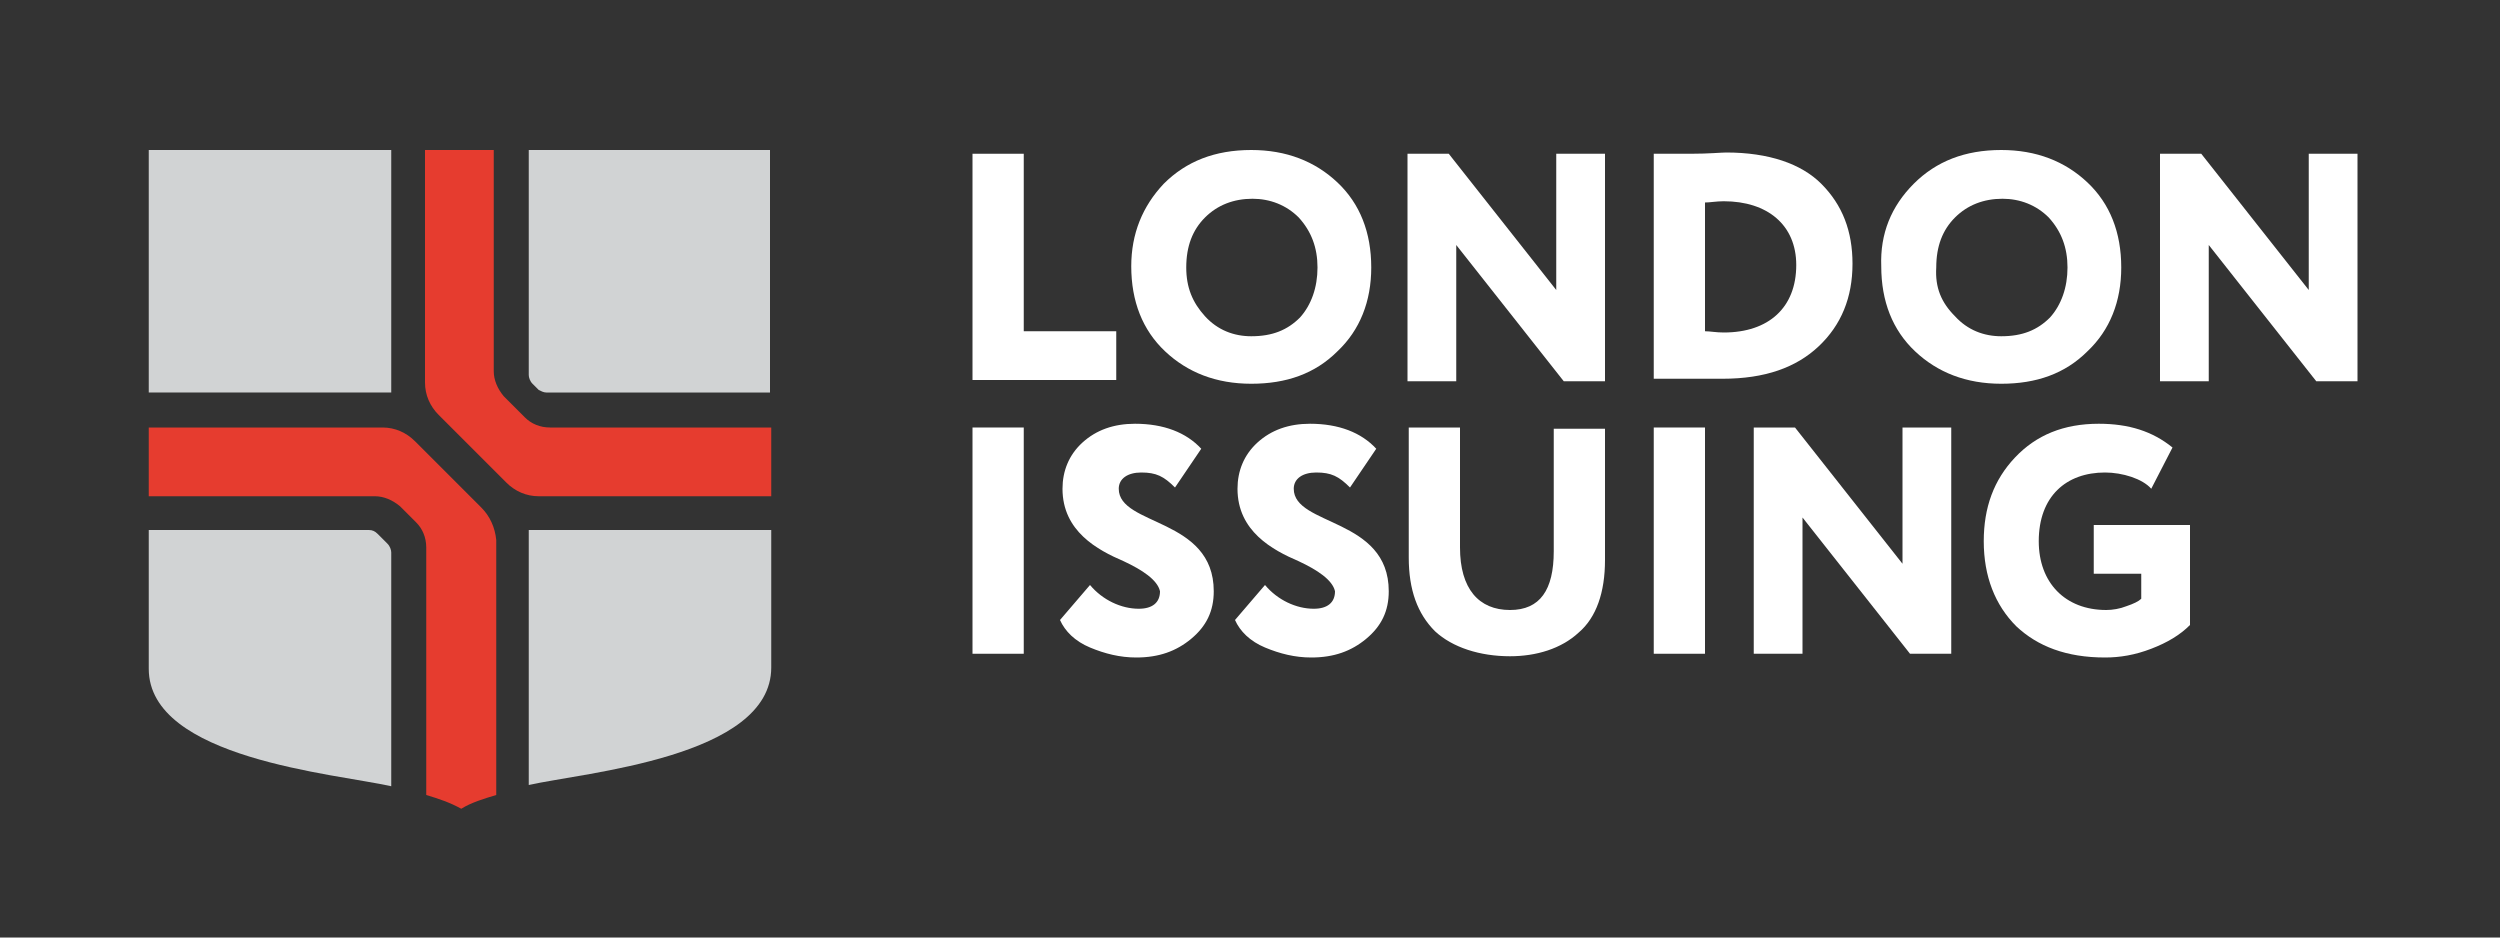
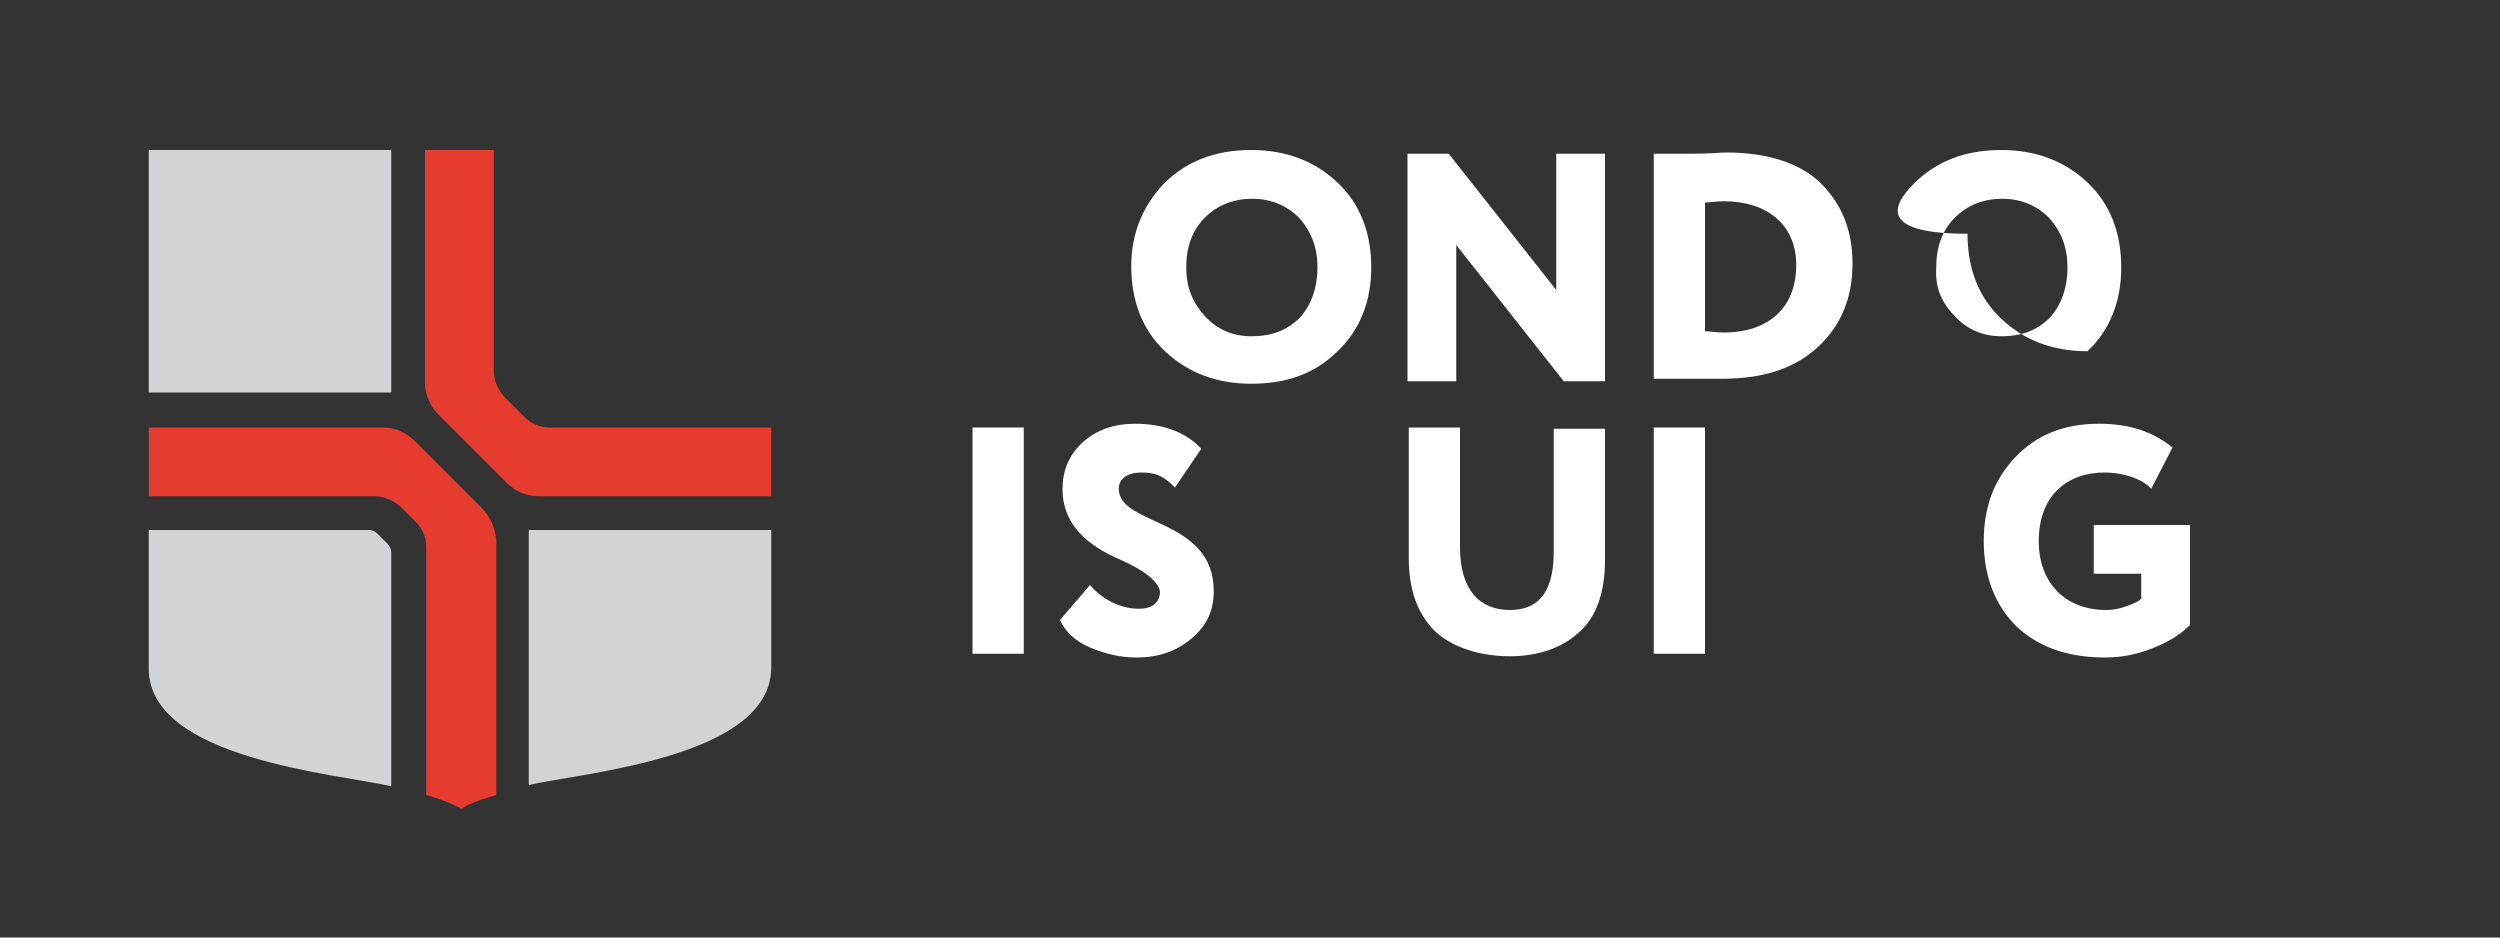
<svg xmlns="http://www.w3.org/2000/svg" version="1.1" id="Layer_1" x="0px" y="0px" viewBox="0 0 200 75" style="enable-background:new 0 0 200 75;" xml:space="preserve">
  <rect x="0" y="0" width="200" height="75" fill="#333333" stroke="none" />
  <style type="text/css">
	.st0{fill:#FFFFFF;}
	.st1{fill:#041E41;}
	.st2{fill:#F38B00;}
	.st3{fill:none;}
	.st4{fill:none;stroke:#FFFFFF;stroke-miterlimit:10;}
	.st5{fill:none;stroke:#FFFFFF;stroke-miterlimit:10;stroke-dasharray:4.046,4.046;}
	.st6{fill:none;stroke:#FFFFFF;stroke-miterlimit:10;stroke-dasharray:4.045,4.045;}
	.st7{fill:none;stroke:#FFFFFF;stroke-miterlimit:10;stroke-dasharray:4.037,4.037;}
	.st8{fill:none;stroke:#FFFFFF;stroke-miterlimit:10;stroke-dasharray:4.057,4.057;}
	.st9{fill:none;stroke:#FFFFFF;stroke-miterlimit:10;stroke-dasharray:3.993,3.993;}
	.st10{fill:none;stroke:#FFFFFF;stroke-miterlimit:10;stroke-dasharray:3.972,3.972;}
	.st11{fill:none;stroke:#FFFFFF;stroke-miterlimit:10;stroke-dasharray:4.113,4.113;}
	.st12{fill:none;stroke:#FFFFFF;stroke-miterlimit:10;stroke-dasharray:4.008,4.008;}
	.st13{fill:#3E8EDE;}
	.st14{fill:none;stroke:#FFFFFF;stroke-miterlimit:10;stroke-dasharray:4.176,4.176;}
	.st15{fill:#D60057;}
	.st16{fill:none;stroke:#FFFFFF;stroke-miterlimit:10;stroke-dasharray:4.002,4.002;}
	.st17{fill:#93397F;}
	.st18{fill:#009877;}
	.st19{fill:none;stroke:#CACFD0;stroke-miterlimit:10;}
	.st20{fill:#D1D3D4;}
	.st21{fill:#E63C2F;}
	.st22{fill:#FFFFFF;stroke:#FFFFFF;stroke-width:0.5;stroke-miterlimit:10;}
	.st23{clip-path:url(#SVGID_2_);fill:none;stroke:#FFFFFF;stroke-width:2;stroke-miterlimit:10;}
	.st24{fill:none;stroke:#FFFFFF;stroke-width:2;stroke-miterlimit:10;}
	.st25{clip-path:url(#SVGID_4_);fill:none;stroke:#FFFFFF;stroke-width:2;stroke-miterlimit:10;}
	.st26{clip-path:url(#SVGID_6_);fill:none;stroke:#FFFFFF;stroke-width:2;stroke-miterlimit:10;}
	.st27{clip-path:url(#SVGID_8_);fill:none;stroke:#FFFFFF;stroke-width:2;stroke-miterlimit:10;}
	.st28{clip-path:url(#SVGID_10_);fill:none;stroke:#FFFFFF;stroke-width:2;stroke-miterlimit:10;}
	.st29{clip-path:url(#SVGID_12_);fill:none;stroke:#FFFFFF;stroke-width:2;stroke-miterlimit:10;}
	.st30{clip-path:url(#SVGID_14_);fill:none;stroke:#FFFFFF;stroke-width:2;stroke-miterlimit:10;}
	.st31{clip-path:url(#SVGID_16_);fill:none;stroke:#FFFFFF;stroke-width:2;stroke-miterlimit:10;}
	.st32{clip-path:url(#SVGID_24_);fill:none;stroke:#FFFFFF;stroke-width:2;stroke-miterlimit:10;}
	.st33{clip-path:url(#SVGID_26_);fill:none;stroke:#FFFFFF;stroke-width:2;stroke-miterlimit:10;}
	.st34{clip-path:url(#SVGID_28_);fill:none;stroke:#FFFFFF;stroke-width:2;stroke-miterlimit:10;}
	.st35{clip-path:url(#SVGID_30_);fill:none;stroke:#FFFFFF;stroke-width:2;stroke-miterlimit:10;}
	.st36{clip-path:url(#SVGID_32_);fill:none;stroke:#FFFFFF;stroke-width:2;stroke-miterlimit:10;}
	.st37{clip-path:url(#SVGID_34_);fill:none;stroke:#FFFFFF;stroke-width:2;stroke-miterlimit:10;}
	.st38{clip-path:url(#SVGID_36_);fill:none;stroke:#FFFFFF;stroke-width:2;stroke-miterlimit:10;}
	.st39{clip-path:url(#SVGID_38_);fill:none;stroke:#FFFFFF;stroke-width:2;stroke-miterlimit:10;}
	.st40{fill:none;stroke:#FFFFFF;stroke-miterlimit:10;stroke-dasharray:1,1;}
	.st41{fill-rule:evenodd;clip-rule:evenodd;fill:none;stroke:#FFFFFF;stroke-miterlimit:10;}
	.st42{clip-path:url(#SVGID_40_);fill:none;stroke:#FFFFFF;stroke-width:2;stroke-miterlimit:10;}
	.st43{clip-path:url(#SVGID_42_);fill:none;stroke:#FFFFFF;stroke-width:2;stroke-miterlimit:10;}
	.st44{clip-path:url(#SVGID_44_);fill:none;stroke:#FFFFFF;stroke-miterlimit:10;}
	.st45{fill:none;stroke:#FFFFFF;stroke-miterlimit:10;stroke-dasharray:5.035,5.035;}
	.st46{clip-path:url(#SVGID_46_);fill:none;stroke:#FFFFFF;stroke-miterlimit:10;}
	.st47{clip-path:url(#SVGID_49_);}
	.st48{clip-path:url(#SVGID_53_);}
	.st49{clip-path:url(#SVGID_54_);fill:none;stroke:#FFFFFF;stroke-width:2;stroke-miterlimit:10;}
</style>
  <g>
-     <path class="st0" d="M77.8,30.5V12.3h4.1v14.2h7.4v3.9H77.8z" />
    <path class="st0" d="M93.1,14.7c1.8-1.8,4.1-2.7,7-2.7c2.8,0,5.1,0.9,6.9,2.6c1.8,1.7,2.7,4,2.7,6.8c0,2.7-0.9,5-2.7,6.7   c-1.8,1.8-4.1,2.6-6.9,2.6c-2.8,0-5.1-0.9-6.9-2.6c-1.8-1.7-2.7-4-2.7-6.8C90.5,18.7,91.4,16.5,93.1,14.7z M96.4,25.3   c1,1.1,2.3,1.6,3.7,1.6c1.7,0,2.9-0.5,3.9-1.5c0.9-1,1.4-2.4,1.4-4c0-1.6-0.5-2.9-1.5-4c-1-1-2.3-1.5-3.7-1.5   c-1.5,0-2.8,0.5-3.8,1.5c-1,1-1.5,2.3-1.5,4C94.9,23,95.4,24.2,96.4,25.3z" />
    <path class="st0" d="M128.4,30.5h-3.3l-8.6-10.9v10.9h-3.9V12.3h3.3l8.6,10.9V12.3h3.9V30.5z" />
    <path class="st0" d="M132.3,30.5V12.3h0.4c0.3,0,1.2,0,2.6,0c1.4,0,2.4-0.1,2.8-0.1c3.4,0,6,0.9,7.6,2.5c1.7,1.7,2.5,3.8,2.5,6.4   c0,2.7-0.9,4.9-2.7,6.6c-1.8,1.7-4.3,2.6-7.7,2.6c-0.3,0-1,0-2.3,0c-1.2,0-2.2,0-2.8,0H132.3z M136.4,16.2v10.3   c0.4,0,0.9,0.1,1.5,0.1c3.6,0,5.8-2,5.8-5.4c0-3.2-2.3-5.1-5.8-5.1C137.3,16.1,136.8,16.2,136.4,16.2z" />
-     <path class="st0" d="M153.1,14.7c1.8-1.8,4.1-2.7,7-2.7c2.8,0,5.1,0.9,6.9,2.6c1.8,1.7,2.7,4,2.7,6.8c0,2.7-0.9,5-2.7,6.7   c-1.8,1.8-4.1,2.6-6.9,2.6c-2.8,0-5.1-0.9-6.9-2.6c-1.8-1.7-2.7-4-2.7-6.8C150.4,18.7,151.3,16.5,153.1,14.7z M156.4,25.3   c1,1.1,2.3,1.6,3.7,1.6c1.7,0,2.9-0.5,3.9-1.5c0.9-1,1.4-2.4,1.4-4c0-1.6-0.5-2.9-1.5-4c-1-1-2.3-1.5-3.7-1.5   c-1.5,0-2.8,0.5-3.8,1.5c-1,1-1.5,2.3-1.5,4C154.8,23,155.3,24.2,156.4,25.3z" />
-     <path class="st0" d="M188.6,30.5h-3.3l-8.6-10.9v10.9h-3.9V12.3h3.3l8.6,10.9V12.3h3.9V30.5z" />
+     <path class="st0" d="M153.1,14.7c1.8-1.8,4.1-2.7,7-2.7c2.8,0,5.1,0.9,6.9,2.6c1.8,1.7,2.7,4,2.7,6.8c0,2.7-0.9,5-2.7,6.7   c-2.8,0-5.1-0.9-6.9-2.6c-1.8-1.7-2.7-4-2.7-6.8C150.4,18.7,151.3,16.5,153.1,14.7z M156.4,25.3   c1,1.1,2.3,1.6,3.7,1.6c1.7,0,2.9-0.5,3.9-1.5c0.9-1,1.4-2.4,1.4-4c0-1.6-0.5-2.9-1.5-4c-1-1-2.3-1.5-3.7-1.5   c-1.5,0-2.8,0.5-3.8,1.5c-1,1-1.5,2.3-1.5,4C154.8,23,155.3,24.2,156.4,25.3z" />
    <path class="st0" d="M77.8,52.3V34.2h4.1v18.1H77.8z" />
    <path class="st0" d="M89.9,44.9C87.8,44,85,42.5,85,39.1c0-1.4,0.5-2.7,1.6-3.7c1.1-1,2.5-1.5,4.2-1.5c2.3,0,4.1,0.7,5.3,2L94,39   c-0.9-0.9-1.5-1.2-2.7-1.2c-1.1,0-1.8,0.5-1.8,1.3c0,3,7.6,2.3,7.6,8.2c0,1.6-0.6,2.8-1.8,3.8c-1.2,1-2.6,1.5-4.4,1.5   c-1.3,0-2.5-0.3-3.7-0.8c-1.2-0.5-2-1.3-2.4-2.2l2.4-2.8c1,1.2,2.5,1.9,3.9,1.9c1.1,0,1.7-0.5,1.7-1.4   C92.6,46.4,91.4,45.6,89.9,44.9z" />
-     <path class="st0" d="M103.9,44.9c-2.1-0.9-4.9-2.4-4.9-5.8c0-1.4,0.5-2.7,1.6-3.7c1.1-1,2.5-1.5,4.2-1.5c2.3,0,4.1,0.7,5.3,2   L108,39c-0.9-0.9-1.5-1.2-2.7-1.2c-1.1,0-1.8,0.5-1.8,1.3c0,3,7.6,2.3,7.6,8.2c0,1.6-0.6,2.8-1.8,3.8c-1.2,1-2.6,1.5-4.4,1.5   c-1.3,0-2.5-0.3-3.7-0.8c-1.2-0.5-2-1.3-2.4-2.2l2.4-2.8c1,1.2,2.5,1.9,3.9,1.9c1.1,0,1.7-0.5,1.7-1.4   C106.6,46.4,105.4,45.6,103.9,44.9z" />
    <path class="st0" d="M128.4,34.2v10.6c0,2.6-0.7,4.6-2.1,5.8c-1.4,1.3-3.4,1.9-5.5,1.9c-2.4,0-4.6-0.7-6-2   c-1.4-1.4-2.1-3.3-2.1-5.9V34.2h4.1v9.6c0,3.3,1.5,5,4,5c2.4,0,3.5-1.6,3.5-4.7v-9.8H128.4z" />
    <path class="st0" d="M132.3,52.3V34.2h4.1v18.1H132.3z" />
-     <path class="st0" d="M156.1,52.3h-3.3l-8.6-10.9v10.9h-3.9V34.2h3.3l8.6,10.9V34.2h3.9V52.3z" />
    <path class="st0" d="M167.5,45.9V42h7.7V50c-0.8,0.8-1.8,1.4-3.1,1.9c-1.3,0.5-2.5,0.7-3.7,0.7c-3.1,0-5.4-0.9-7.1-2.5   c-1.7-1.7-2.6-4-2.6-6.8c0-2.7,0.8-4.9,2.5-6.7c1.7-1.8,3.9-2.7,6.7-2.7c2.4,0,4.3,0.6,5.9,1.9l-1.7,3.3c-0.7-0.8-2.3-1.3-3.7-1.3   c-3.1,0-5.3,1.9-5.3,5.5c0,3.3,2.1,5.5,5.4,5.5c0.5,0,1.1-0.1,1.6-0.3c0.6-0.2,1-0.4,1.2-0.6v-2H167.5z" />
  </g>
  <g>
    <g id="XMLID_1027_">
      <g id="XMLID_1034_">
        <rect x="11.9" y="12" class="st20" width="19.4" height="19.4" />
      </g>
      <g id="XMLID_1032_">
-         <path class="st20" d="M43.7,31.4h17.9V12H42.3v18c0,0.2,0.1,0.5,0.3,0.7l0.5,0.5C43.3,31.3,43.5,31.4,43.7,31.4z" />
-       </g>
+         </g>
      <g id="XMLID_1030_">
        <path class="st20" d="M42.3,42.5v20.3c4.4-1,19.4-2.2,19.4-9.4v-11H42.3z" />
      </g>
      <g id="XMLID_1028_">
        <path class="st20" d="M11.9,42.5v11c0,7.2,15,8.4,19.4,9.4V44.2c0-0.2-0.1-0.5-0.3-0.7l-0.8-0.8c-0.2-0.2-0.4-0.3-0.7-0.3H11.9z" />
      </g>
    </g>
    <path id="XMLID_712_" class="st21" d="M61.7,39.7l-18.6,0c-1,0-1.9-0.4-2.6-1.1l-5.4-5.4c-0.7-0.7-1.1-1.6-1.1-2.6V12h5.5v17.7   c0,0.7,0.3,1.4,0.8,2l1.7,1.7c0.5,0.5,1.2,0.8,2,0.8h17.7V39.7z M38.5,40.6l-5.3-5.3c-0.7-0.7-1.6-1.1-2.6-1.1l-18.7,0v5.5H30   c0.7,0,1.4,0.3,2,0.8l1.3,1.3c0.5,0.5,0.8,1.2,0.8,2l0,19.8c1,0.3,1.9,0.6,2.8,1.1c0.8-0.5,1.8-0.8,2.8-1.1V43.2   C39.6,42.2,39.2,41.3,38.5,40.6z" />
  </g>
</svg>